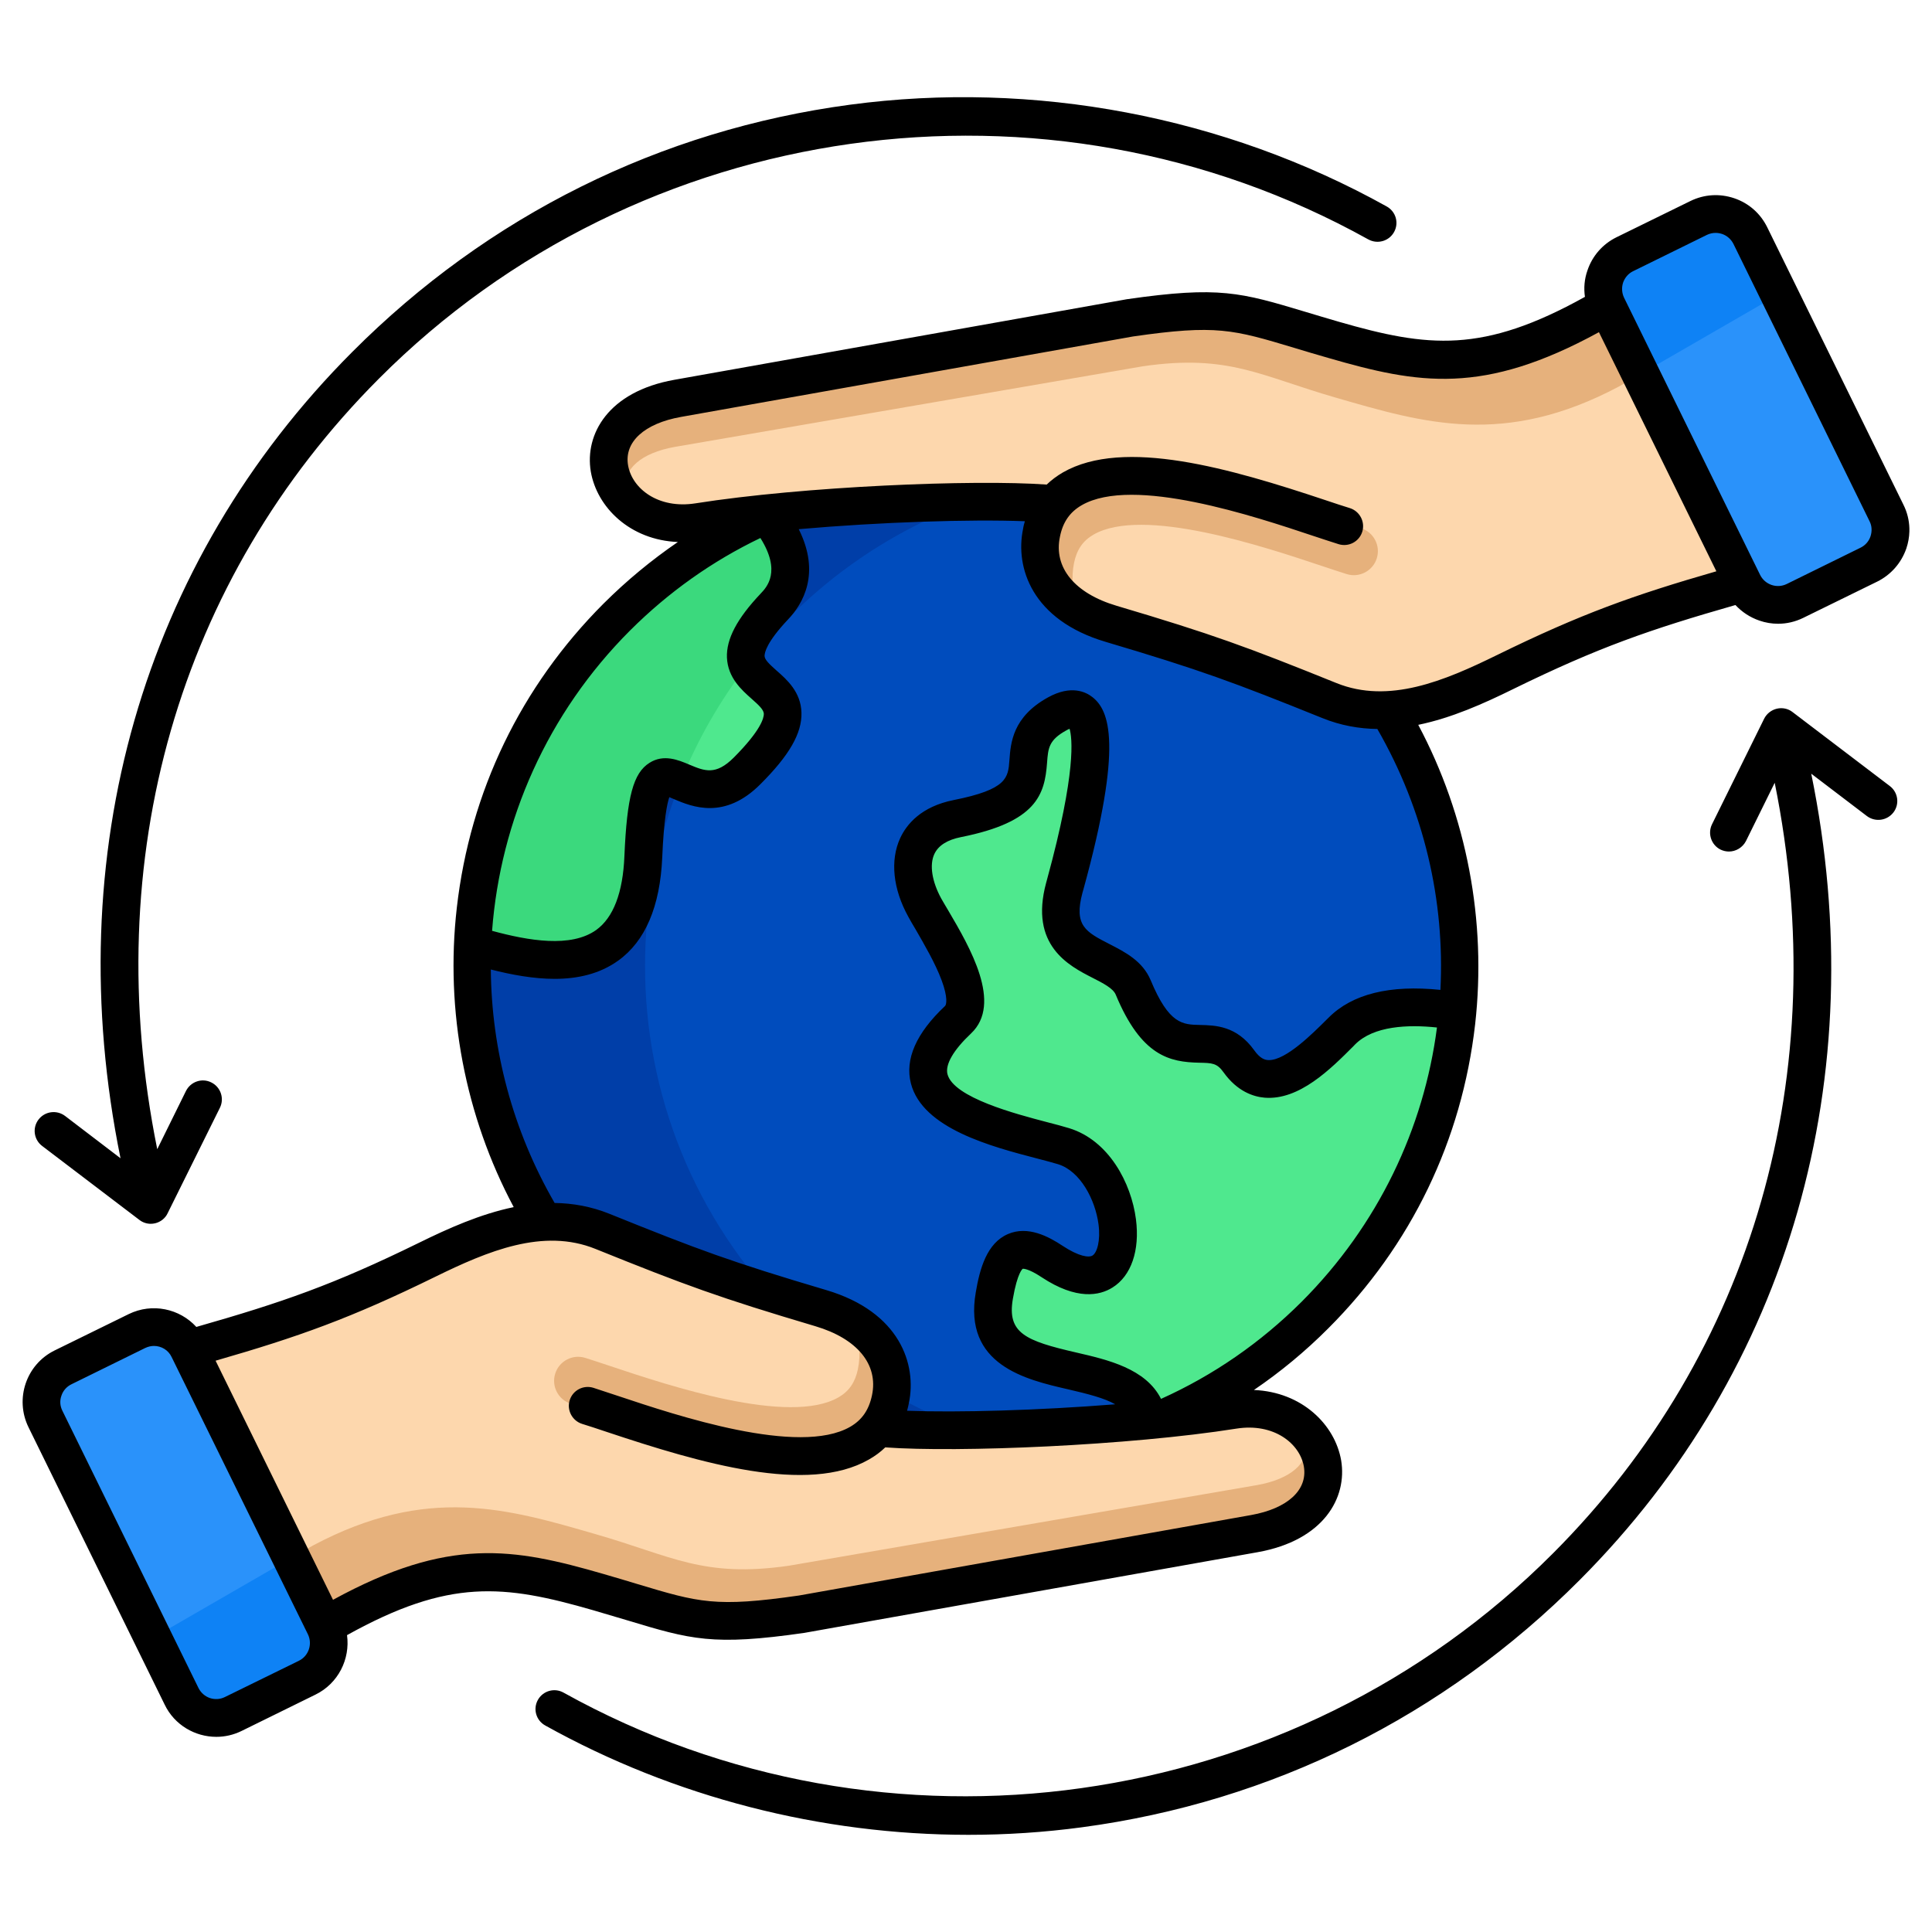
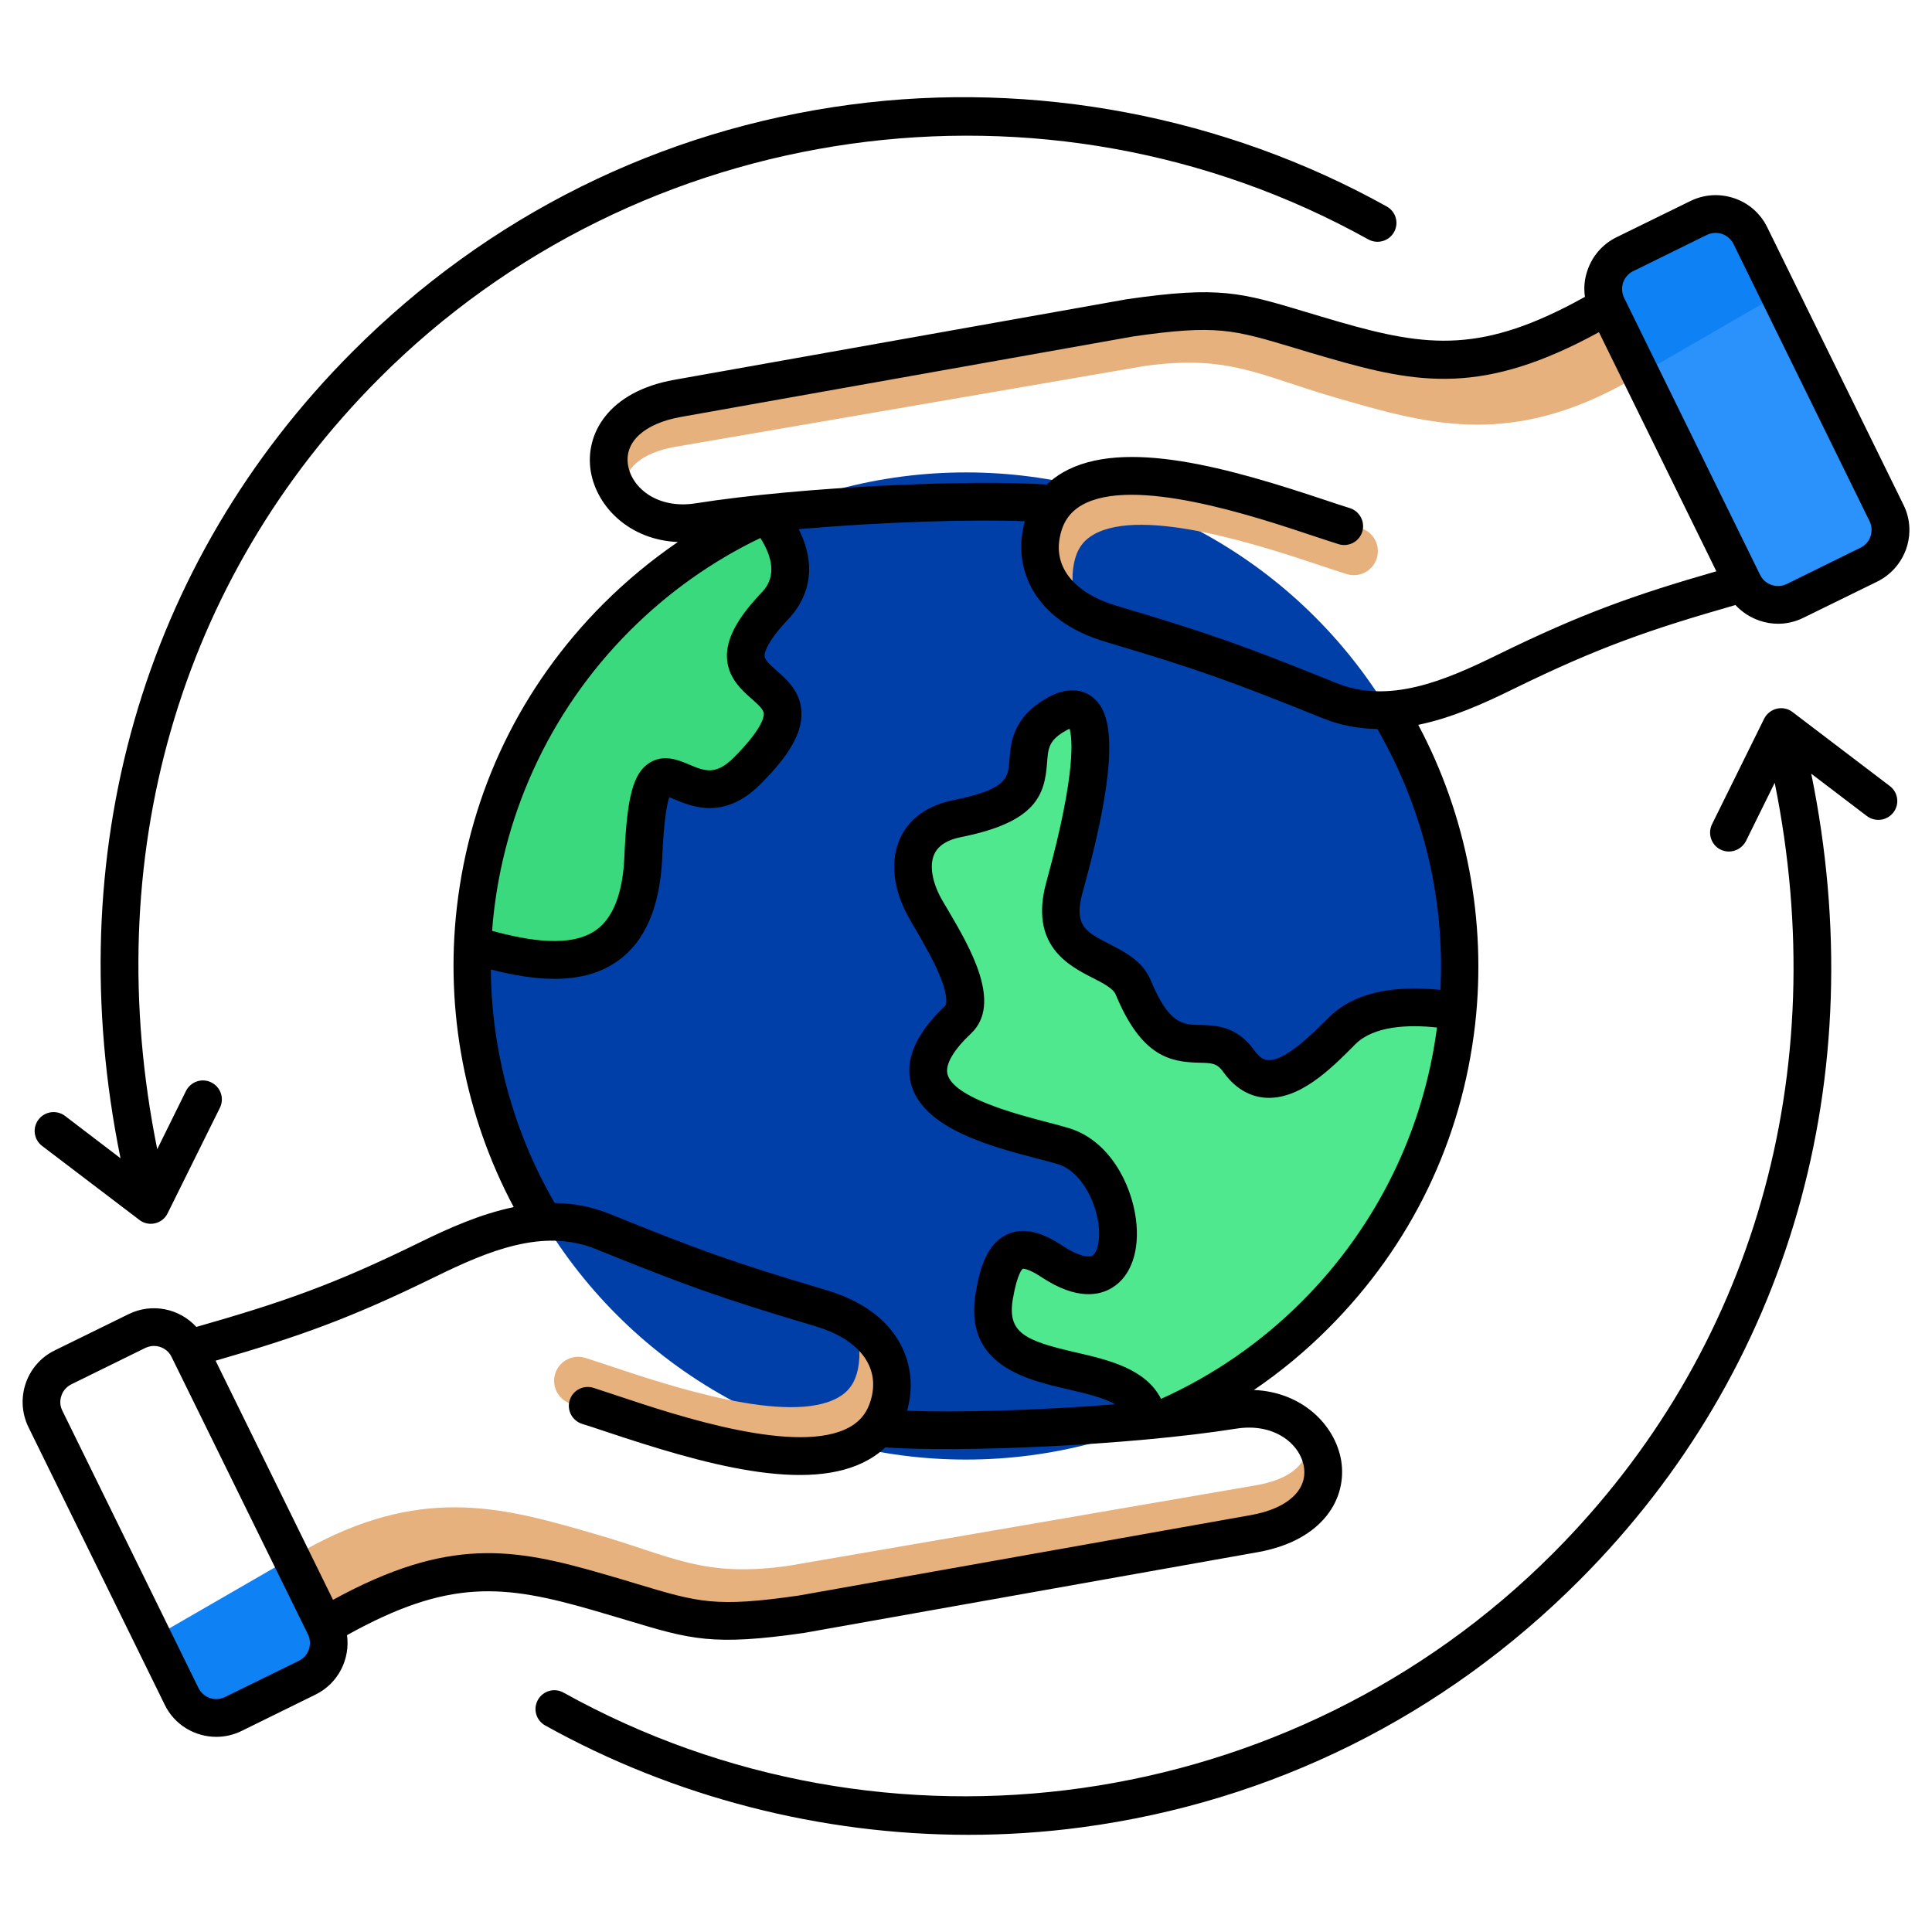
<svg xmlns="http://www.w3.org/2000/svg" id="Layer_1" height="512" viewBox="0 0 512 512" width="512" data-name="Layer 1">
  <circle cx="255.997" cy="255.996" fill="#003ea8" r="130.805" />
  <g fill-rule="evenodd">
-     <path d="m348.49 348.489c-19.699 19.699-44.12 31.794-69.618 36.3-25.498-4.506-49.919-16.601-69.618-36.3-51.083-51.083-51.083-133.904 0-184.986 19.699-19.699 44.12-31.794 69.618-36.3 25.498 4.506 49.919 16.601 69.618 36.3 51.083 51.083 51.083 133.904 0 184.986z" fill="#004cbd" />
    <path d="m263.506 343.316c-4.746 27.168 39.328 13.159 40.939 34.218 16.036-6.384 31.065-16.065 44.045-29.045 22.486-22.486 35.074-51.123 37.764-80.495-12.515-2.105-24.078-1.321-30.632 5.233-7.113 7.113-19.077 19.518-27.289 8.043-7.998-11.178-17.787 4.996-28.01-19.586-3.863-9.287-23.608-6.536-18.26-26.429 1.36-5.059 15.973-55.887-1.878-46.079-16.794 9.227 4.497 21.589-26.461 27.756-13.026 2.595-14.155 13.649-8.637 23.618 3.853 6.959 15.176 23.687 8.817 29.676-24.827 23.382 15.494 29.685 27.979 33.538 18.392 5.676 21.026 46.478-3.067 30.546-9.802-6.482-13.32-2.387-15.31 9.008z" fill="#4fe88e" />
    <path d="m170.492 227.057c1.801-41.503 10.739-6.001 27.508-22.77 27.776-27.776-17.242-17.766 7.232-43.565 7.841-8.265 3.256-17.715-2.078-24.421-14.387 6.347-27.863 15.414-39.65 27.201-24.123 24.122-36.854 55.322-38.194 86.916 19.942 5.905 43.744 9.789 45.183-23.361z" fill="#3bd97d" />
-     <path d="m180.395 207.092c4.401 1.849 10.25 4.55 17.605-2.806 19.507-19.507 3.112-20.378.097-28.103-7.423 9.616-13.323 20.028-17.703 30.909z" fill="#4fe88e" />
-     <path d="m275.896 141.261c-1.877 9.021 2.847 19.511 18.484 24.147 24.897 7.381 33.565 10.524 57.942 20.36 15.567 6.282 31.528-.148 46.597-7.545 25.458-12.497 39.638-16.988 66.941-24.655l-36.577-74.51c-33.323 20.288-49.634 18.531-75.844 10.964-24.635-7.11-27.109-9.734-54.028-5.839l-120.079 21.397c-30.376 5.413-18.996 36.697 5.493 32.817 29.566-4.679 77.28-6.48 94.487-4.743-1.607 2.032-2.779 4.542-3.416 7.606z" fill="#fdd7ad" />
    <path d="m275.896 141.261c-1.491 7.169 1.186 15.265 10.195 20.614-1.946-4.101-2.257-8.857-1.452-12.728.72-3.486 2.357-5.862 5.142-7.463 13.088-7.53 45.045 3.131 60.394 8.257 2.603.87 4.847 1.613 6.732 2.203 3.356 1.035 6.916-.844 7.961-4.204 1.035-3.356-.844-6.928-4.204-7.961-1.741-.541-3.933-1.27-6.46-2.114-25.504-8.514-54.118-16.799-70.773-7.217-1.504.869-2.879 1.863-4.117 3.007-1.607 2.032-2.779 4.542-3.416 7.606zm162.686-44.301-9.535 5.462c-30.33 16.125-51.68 9.717-74.86 3.013-20.24-5.811-28.515-11.654-51.257-8.377l-124.098 21.373c-8.888 1.584-13.854 5.901-12.949 11.272.295 1.752 1.486 3.937 3.381 5.901-12.01-7.457-12.65-25.975 10.068-30.023l120.079-21.397c26.919-3.895 29.393-1.272 54.028 5.839 26.21 7.567 42.521 9.323 75.844-10.964z" fill="#e6b17c" />
    <path d="m499.988 136.007-36.115-73.569c-2.482-5.056-8.651-7.163-13.708-4.681l-19.607 9.625c-5.057 2.482-7.162 8.651-4.68 13.707l36.115 73.569c2.482 5.057 8.651 7.163 13.707 4.681l19.607-9.625c5.056-2.482 7.163-8.651 4.681-13.707z" fill="#2a92fa" />
    <path d="m471.485 77.946-7.612-15.507c-2.482-5.056-8.651-7.163-13.708-4.681l-19.607 9.625c-5.057 2.482-7.162 8.651-4.68 13.707l8.868 18.066s36.738-21.21 36.738-21.21z" fill="#0e82f5" />
-     <path d="m236.097 370.731c1.877-9.021-2.847-19.511-18.484-24.147-24.897-7.381-33.565-10.524-57.942-20.36-15.567-6.282-31.528.148-46.597 7.545-25.458 12.497-39.638 16.988-66.941 24.655l36.577 74.51c33.323-20.288 49.634-18.531 75.844-10.964 24.635 7.111 27.109 9.734 54.028 5.839l120.079-21.397c30.376-5.413 18.996-36.697-5.493-32.817-29.566 4.679-77.28 6.48-94.487 4.743 1.607-2.032 2.779-4.542 3.416-7.606z" fill="#fdd7ad" />
    <path d="m236.097 370.731c1.491-7.169-1.186-15.264-10.195-20.613 1.946 4.101 2.257 8.857 1.452 12.728-.72 3.486-2.357 5.862-5.142 7.462-13.088 7.53-45.045-3.131-60.394-8.257-2.602-.87-4.847-1.613-6.731-2.203-3.356-1.035-6.916.844-7.961 4.204-1.035 3.356.844 6.928 4.204 7.961 1.741.541 3.933 1.27 6.46 2.114 25.504 8.514 54.119 16.799 70.773 7.217 1.504-.869 2.878-1.863 4.117-3.007 1.607-2.032 2.779-4.542 3.416-7.606zm-162.686 44.301 9.535-5.462c30.33-16.125 51.68-9.717 74.86-3.013 20.24 5.81 28.515 11.654 51.257 8.377l124.098-21.373c8.888-1.584 13.854-5.901 12.949-11.272-.295-1.752-1.486-3.937-3.381-5.901 12.01 7.457 12.65 25.975-10.068 30.023l-120.079 21.397c-26.919 3.895-29.393 1.272-54.028-5.839-26.21-7.567-42.521-9.323-75.844 10.964z" fill="#e6b17c" />
-     <path d="m12.005 375.984 36.115 73.569c2.482 5.056 8.651 7.163 13.708 4.681l19.607-9.625c5.057-2.482 7.163-8.651 4.681-13.707l-36.115-73.569c-2.482-5.056-8.651-7.163-13.707-4.681l-19.607 9.625c-5.056 2.482-7.163 8.651-4.681 13.708z" fill="#2a92fa" />
    <path d="m40.508 434.046 7.612 15.507c2.482 5.056 8.651 7.163 13.708 4.681l19.607-9.625c5.057-2.482 7.163-8.651 4.681-13.707l-8.868-18.066s-36.738 21.21-36.738 21.21z" fill="#0e82f5" />
    <path d="m501.772 215.309c-1.686 2.187-4.817 2.62-7.033.949l-14.741-11.22c16.427 80.382-5.684 157.839-61.324 213.638-36.033 36.173-81.653 58.839-131.946 65.573-9.972 1.339-20.04 1.999-30.108 1.999-39.02 0-77.944-9.952-112.099-28.962-2.457-1.339-3.324-4.379-1.975-6.797 1.349-2.409 4.384-3.28 6.792-1.932 85.411 47.499 193.222 32.31 262.254-36.939 53.135-53.27 74.283-127.283 58.723-204.172l-7.611 15.43c-.915 1.763-2.698 2.789-4.528 2.789-.723 0-1.493-.168-2.216-.515-2.457-1.224-3.468-4.225-2.264-6.701l13.826-27.994c.674-1.339 1.927-2.307 3.372-2.649 1.445-.337 2.987-.019 4.143.891l25.773 19.602c2.216 1.667 2.65 4.808.964 7.009zm4.234-74.455v-.855c-.062-2.15-.587-4.278-1.584-6.261l-36.082-73.498c-1.782-3.642-4.865-6.383-8.719-7.693-3.902-1.32-7.997-1.06-11.658.732l-19.606 9.611c-3.613 1.787-6.359 4.899-7.66 8.758-.819 2.303-1.011 4.692-.674 7.023-27.073 15.059-41.525 13.436-65.226 6.595-3.324-.959-6.214-1.836-8.816-2.616-17.15-5.15-22.882-6.879-47.21-3.372-.048.01-.145.019-.193.029l-119.854 21.341c-17.583 3.131-23.798 14.462-22.16 24.313 1.638 9.509 10.405 18.156 23.075 18.677-6.985 4.779-13.585 10.232-19.703 16.331-21.919 21.952-35.359 49.811-38.876 80.579-3.131 27.353 2.216 55.23 15.078 79.351-8.816 1.821-17.342 5.631-25.146 9.471-22.545 11.06-36.13 15.767-58.964 22.28-4.432-4.861-11.706-6.441-17.92-3.401l-19.606 9.62c-7.563 3.699-10.646 12.852-6.937 20.392l36.082 73.498c2.601 5.39 8.045 8.522 13.681 8.522 2.264 0 4.528-.501 6.696-1.561l19.558-9.62c6.07-2.958 9.249-9.442 8.382-15.772 27.073-15.059 41.525-13.445 65.226-6.6 3.324.963 6.214 1.831 8.864 2.621 17.053 5.15 22.834 6.879 47.161 3.372.048-.01.096-.019.145-.029l119.903-21.341c17.583-3.131 23.797-14.471 22.159-24.313-1.638-9.509-10.405-18.157-23.123-18.677 7.033-4.779 13.633-10.242 19.703-16.331 21.967-21.953 35.407-49.811 38.924-80.589 3.083-27.343-2.216-55.23-15.078-79.351 8.815-1.811 17.342-5.622 25.146-9.471 22.545-11.051 36.13-15.757 58.916-22.28 1.734 1.869 3.902 3.291 6.359 4.129 1.59.559 3.276.833 4.962.833 2.264 0 4.528-.521 6.648-1.561l19.606-9.61c3.613-1.792 6.359-4.899 7.708-8.763.499-1.479.77-2.997.813-4.512zm-495.792 155.834c-1.686 2.201-1.253 5.343.964 7.009l25.773 19.602c.867.67 1.927 1.021 2.986 1.021.386 0 .771-.043 1.156-.13 1.445-.342 2.698-1.31 3.324-2.65l13.874-27.993c1.204-2.476.193-5.477-2.312-6.701-2.457-1.228-5.443-.207-6.696 2.274l-7.611 15.43c-15.56-76.88 5.588-150.912 58.723-204.182 68.983-69.239 176.842-84.428 262.205-36.93 2.457 1.349 5.492.482 6.841-1.941 1.349-2.409.482-5.448-1.975-6.797-42.97-23.904-93.456-33.471-142.207-26.953-50.293 6.73-95.913 29.4-131.946 65.563-55.64 55.79-77.752 133.266-61.373 213.639l-14.692-11.21c-2.216-1.672-5.347-1.253-7.033.949zm485.488-154.549c-.433 1.329-1.397 2.399-2.649 3.011l-19.558 9.62c-2.601 1.267-5.733.198-7.033-2.389l-36.082-73.512c-.578-1.238-.674-2.659-.241-3.989.482-1.33 1.397-2.404 2.649-3.011l19.558-9.62c.722-.352 1.541-.53 2.312-.53.578 0 1.156.101 1.734.289 1.301.453 2.36 1.392 2.987 2.63l36.082 73.512c.626 1.238.674 2.659.241 3.989zm-99.092 31.51c-13.874 6.802-28.566 12.978-42.44 7.37-23.846-9.62-32.71-12.901-58.289-20.488-11.08-3.295-16.716-10.136-14.982-18.301.771-3.892 2.65-6.551 5.781-8.353 13.585-7.818 45.861 2.972 61.373 8.151 2.601.862 4.865 1.609 6.696 2.182 2.65.819 5.444-.66 6.263-3.29.819-2.64-.674-5.439-3.276-6.263-1.782-.54-3.95-1.267-6.503-2.12-25.195-8.411-53.424-16.601-69.562-7.332-1.59.93-3.035 2.004-4.287 3.213-19.317-1.402-64.6.472-93.07 4.971-9.875 1.556-16.812-3.902-17.872-10.092-1.06-6.18 4.336-11.08 14.019-12.809l119.806-21.321c22.063-3.189 26.495-1.86 42.826 3.05 2.649.8 5.588 1.691 8.96 2.649 23.894 6.922 40.996 9.943 71.682-6.836l31.12 63.367c-22.015 6.349-35.793 11.239-58.242 22.251zm-14.885 88.687c1.204-23.576-4.287-47.576-16.716-69.148-4.817-.067-9.731-.92-14.596-2.9-23.509-9.48-32.179-12.699-57.374-20.18-19.606-5.8-24.038-19.751-21.919-29.92.096-.708.289-1.388.482-2.057-14.548-.554-38.25.207-59.928 2.105 5.877 11.711 1.108 19.814-2.842 23.932-5.685 6.031-6.214 8.782-6.214 9.668.048 1.031 1.253 2.148 3.179 3.873 2.746 2.399 6.455 5.68 6.6 11.157.144 5.434-3.18 11.272-10.887 18.961-9.538 9.572-18.161 5.94-22.786 3.999-.386-.178-.915-.39-1.349-.569-.578 1.662-1.445 5.8-1.878 16.023-.578 12.949-4.48 22.131-11.658 27.29-4.914 3.536-10.743 4.836-16.861 4.836-5.54 0-11.321-1.06-16.909-2.481.193 21.215 5.733 42.523 16.909 61.873 4.817.067 9.731.93 14.596 2.9 23.508 9.49 32.179 12.708 57.374 20.18 19.606 5.81 24.038 19.751 21.919 29.93-.145.699-.289 1.387-.482 2.057 13.488.511 34.829-.096 55.158-1.71-2.842-1.628-7.13-2.727-12.573-3.989-11.08-2.548-27.748-6.398-24.376-25.71 1.06-6.277 2.938-13.021 8.527-15.42 5.299-2.288 10.791.679 14.452 3.102 4.336 2.866 6.985 3.189 7.949 2.592 1.204-.742 2.168-3.912 1.59-8.31-.867-6.513-4.817-14.052-10.694-15.883-1.445-.438-3.324-.939-5.54-1.512-12.092-3.155-30.397-7.929-33.48-19.905-1.638-6.412 1.397-13.324 9.056-20.531.337-.318.819-2.153-.915-6.802-1.686-4.557-4.721-9.707-6.889-13.479-.771-1.252-1.397-2.38-1.927-3.338-4.095-7.38-4.866-14.982-2.168-20.849 1.686-3.652 5.54-8.373 14.163-10.093 14.211-2.828 14.452-5.911 14.789-10.588.337-4.562.819-11.451 10.261-16.644 6.07-3.329 9.972-1.46 11.754-.039 4.432 3.493 8.189 12.453-2.409 50.962l-.241.838c-2.36 8.772.867 10.41 7.226 13.671 4.095 2.1 8.719 4.48 10.839 9.538 4.865 11.691 8.478 11.759 13.055 11.86 4.095.092 9.731.198 14.404 6.73 1.541 2.173 2.794 2.51 3.565 2.568.096.014.241.014.337.014 4.528 0 11.513-6.99 15.319-10.781l.482-.472c6.263-6.286 16.234-8.739 29.627-7.351zm-36.756 82.622c20.233-20.262 32.373-45.909 35.841-72.66-7.708-.819-16.764-.438-21.678 4.47l-.433.453c-6.07 6.089-14.404 14.418-23.557 13.676-2.939-.251-7.226-1.609-10.887-6.72-1.734-2.452-3.035-2.481-6.455-2.548-7.756-.168-15.319-1.672-22.111-18.022-.674-1.667-3.324-3.04-6.166-4.48-6.263-3.208-16.764-8.58-12.284-25.171l.241-.886c7.852-28.673 6.648-37.633 5.974-39.931-.241.087-.53.227-.867.419-4.673 2.577-4.817 4.721-5.106 8.599-.626 8.411-2.746 15.69-22.786 19.679-3.661.723-6.022 2.23-7.081 4.485-1.349 2.895-.626 7.317 1.831 11.807.53.891 1.108 1.951 1.83 3.121 5.781 9.827 14.452 24.689 6.07 32.618-4.673 4.403-6.889 8.228-6.262 10.781 1.59 6.258 18.306 10.608 26.302 12.708 2.312.602 4.336 1.123 5.973 1.633 10.454 3.218 16.427 14.447 17.68 24.139 1.06 8.238-1.253 14.996-6.214 18.079-3.42 2.149-9.49 3.411-18.788-2.731-3.661-2.438-5.01-2.25-5.01-2.24s-1.397.949-2.601 7.939c-1.59 9.114 3.324 11.152 16.764 14.249 8.382 1.932 18.451 4.263 22.497 12.294 13.874-6.243 26.399-14.9 37.286-25.763zm.578 43.731c-1.06-6.181-7.997-11.648-17.872-10.092-28.47 4.509-73.753 6.383-93.071 4.971-1.253 1.219-2.698 2.293-4.336 3.218-16.138 9.273-44.319 1.084-69.514-7.327-2.553-.853-4.721-1.58-6.503-2.12-2.601-.824-4.095-3.623-3.276-6.262.819-2.64 3.613-4.109 6.262-3.3 1.831.583 4.095 1.335 6.648 2.192 15.512 5.179 47.836 15.96 61.421 8.151 3.131-1.811 4.962-4.461 5.781-8.353 1.734-8.166-3.902-15.006-14.982-18.301-25.58-7.597-34.444-10.868-58.289-20.488-13.874-5.612-28.567.573-42.441 7.37-22.448 11.013-36.226 15.902-58.241 22.251l31.12 63.367c30.686-16.779 47.788-13.758 71.682-6.845 3.372.968 6.31 1.86 8.96 2.659 16.331 4.909 20.763 6.229 42.826 3.049l119.807-21.321c9.683-1.729 15.03-6.638 14.018-12.819zm-266.349 51.439-19.606 9.61c-1.252.612-2.649.699-3.998.251-1.301-.463-2.36-1.392-2.987-2.64l-36.082-73.503c-.626-1.248-.722-2.659-.241-3.989.433-1.33 1.397-2.399 2.649-3.011l19.558-9.62c.771-.357 1.542-.54 2.312-.54 1.927 0 3.806 1.079 4.673 2.929l36.13 73.502c1.252 2.601.193 5.738-2.409 7.009zm87.819-273.089c-22.015 22.01-34.396 50.399-36.611 79.64 9.683 2.63 20.907 4.557 27.603-.231 4.528-3.271 7.082-9.871 7.467-19.611.674-15.758 2.36-21.986 6.648-24.679 3.758-2.389 7.66-.752 10.502.453 4.095 1.72 7.033 2.958 11.851-1.864 7.226-7.26 7.949-10.506 7.949-11.566-.048-1.089-1.252-2.231-3.228-3.979-2.65-2.351-6.311-5.583-6.551-10.921-.193-4.933 2.65-10.333 8.96-17 1.59-1.672 5.492-5.834-.096-14.703-12.766 6.123-24.327 14.331-34.492 24.462z" />
  </g>
</svg>